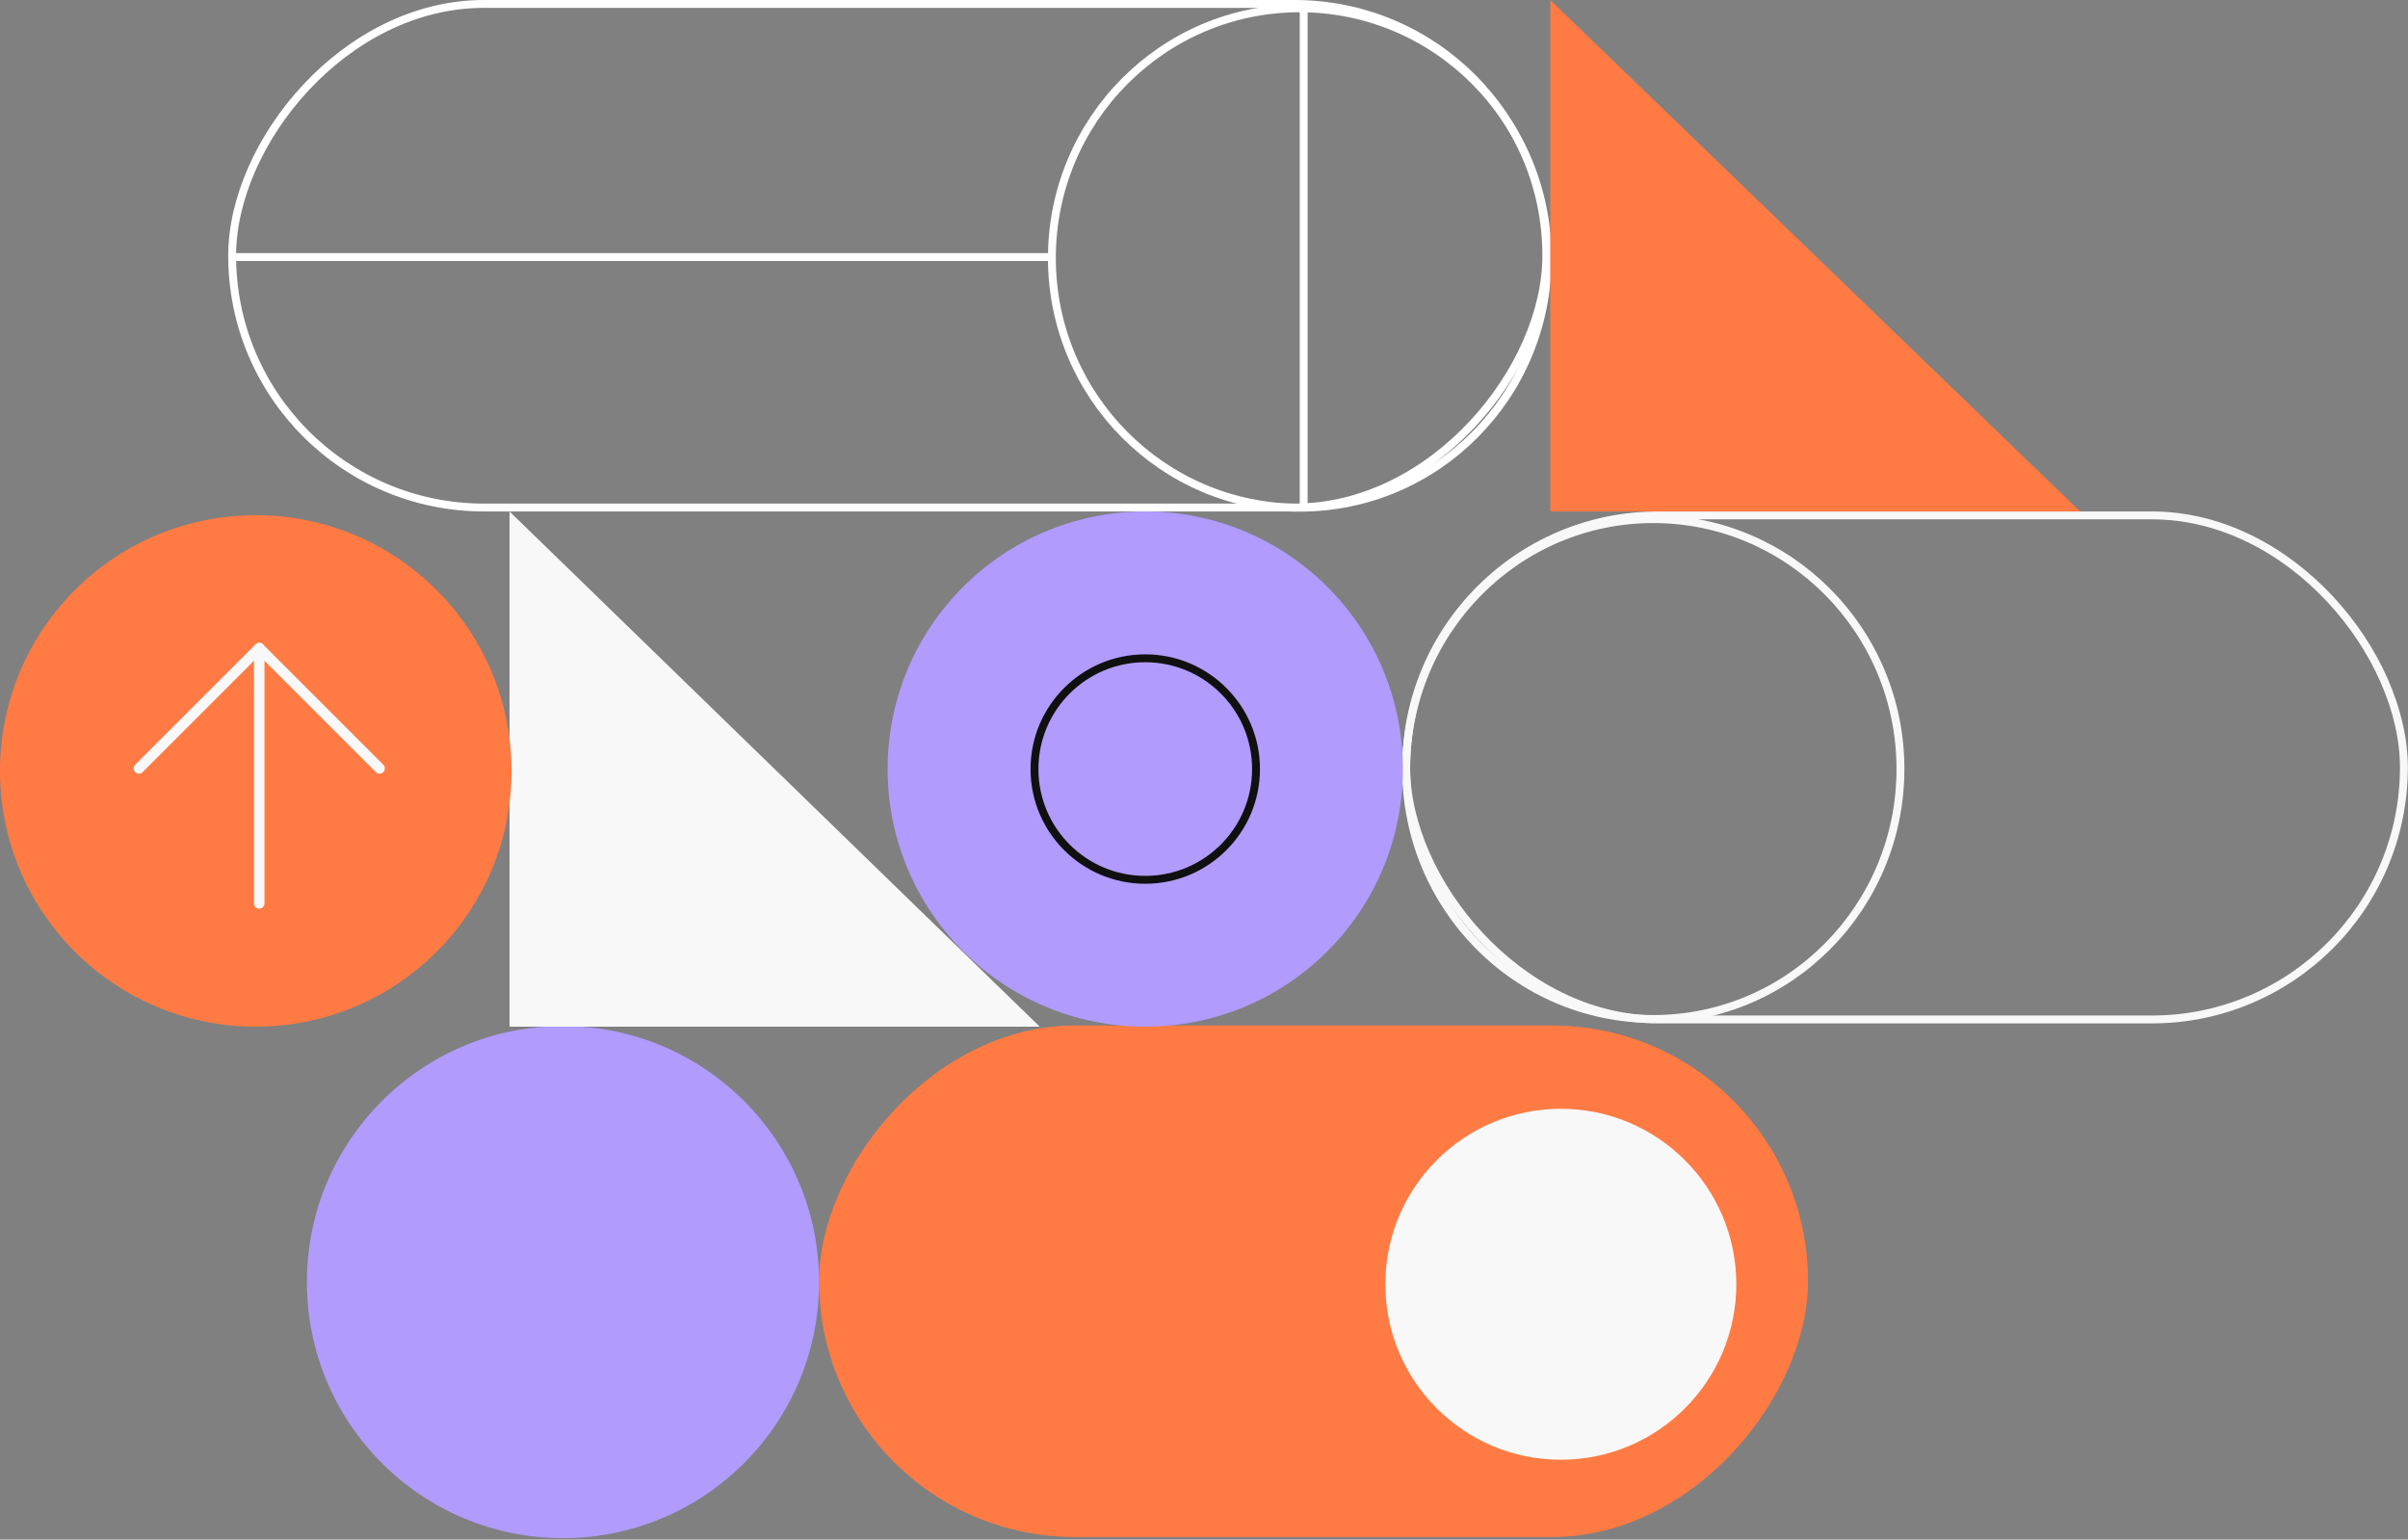
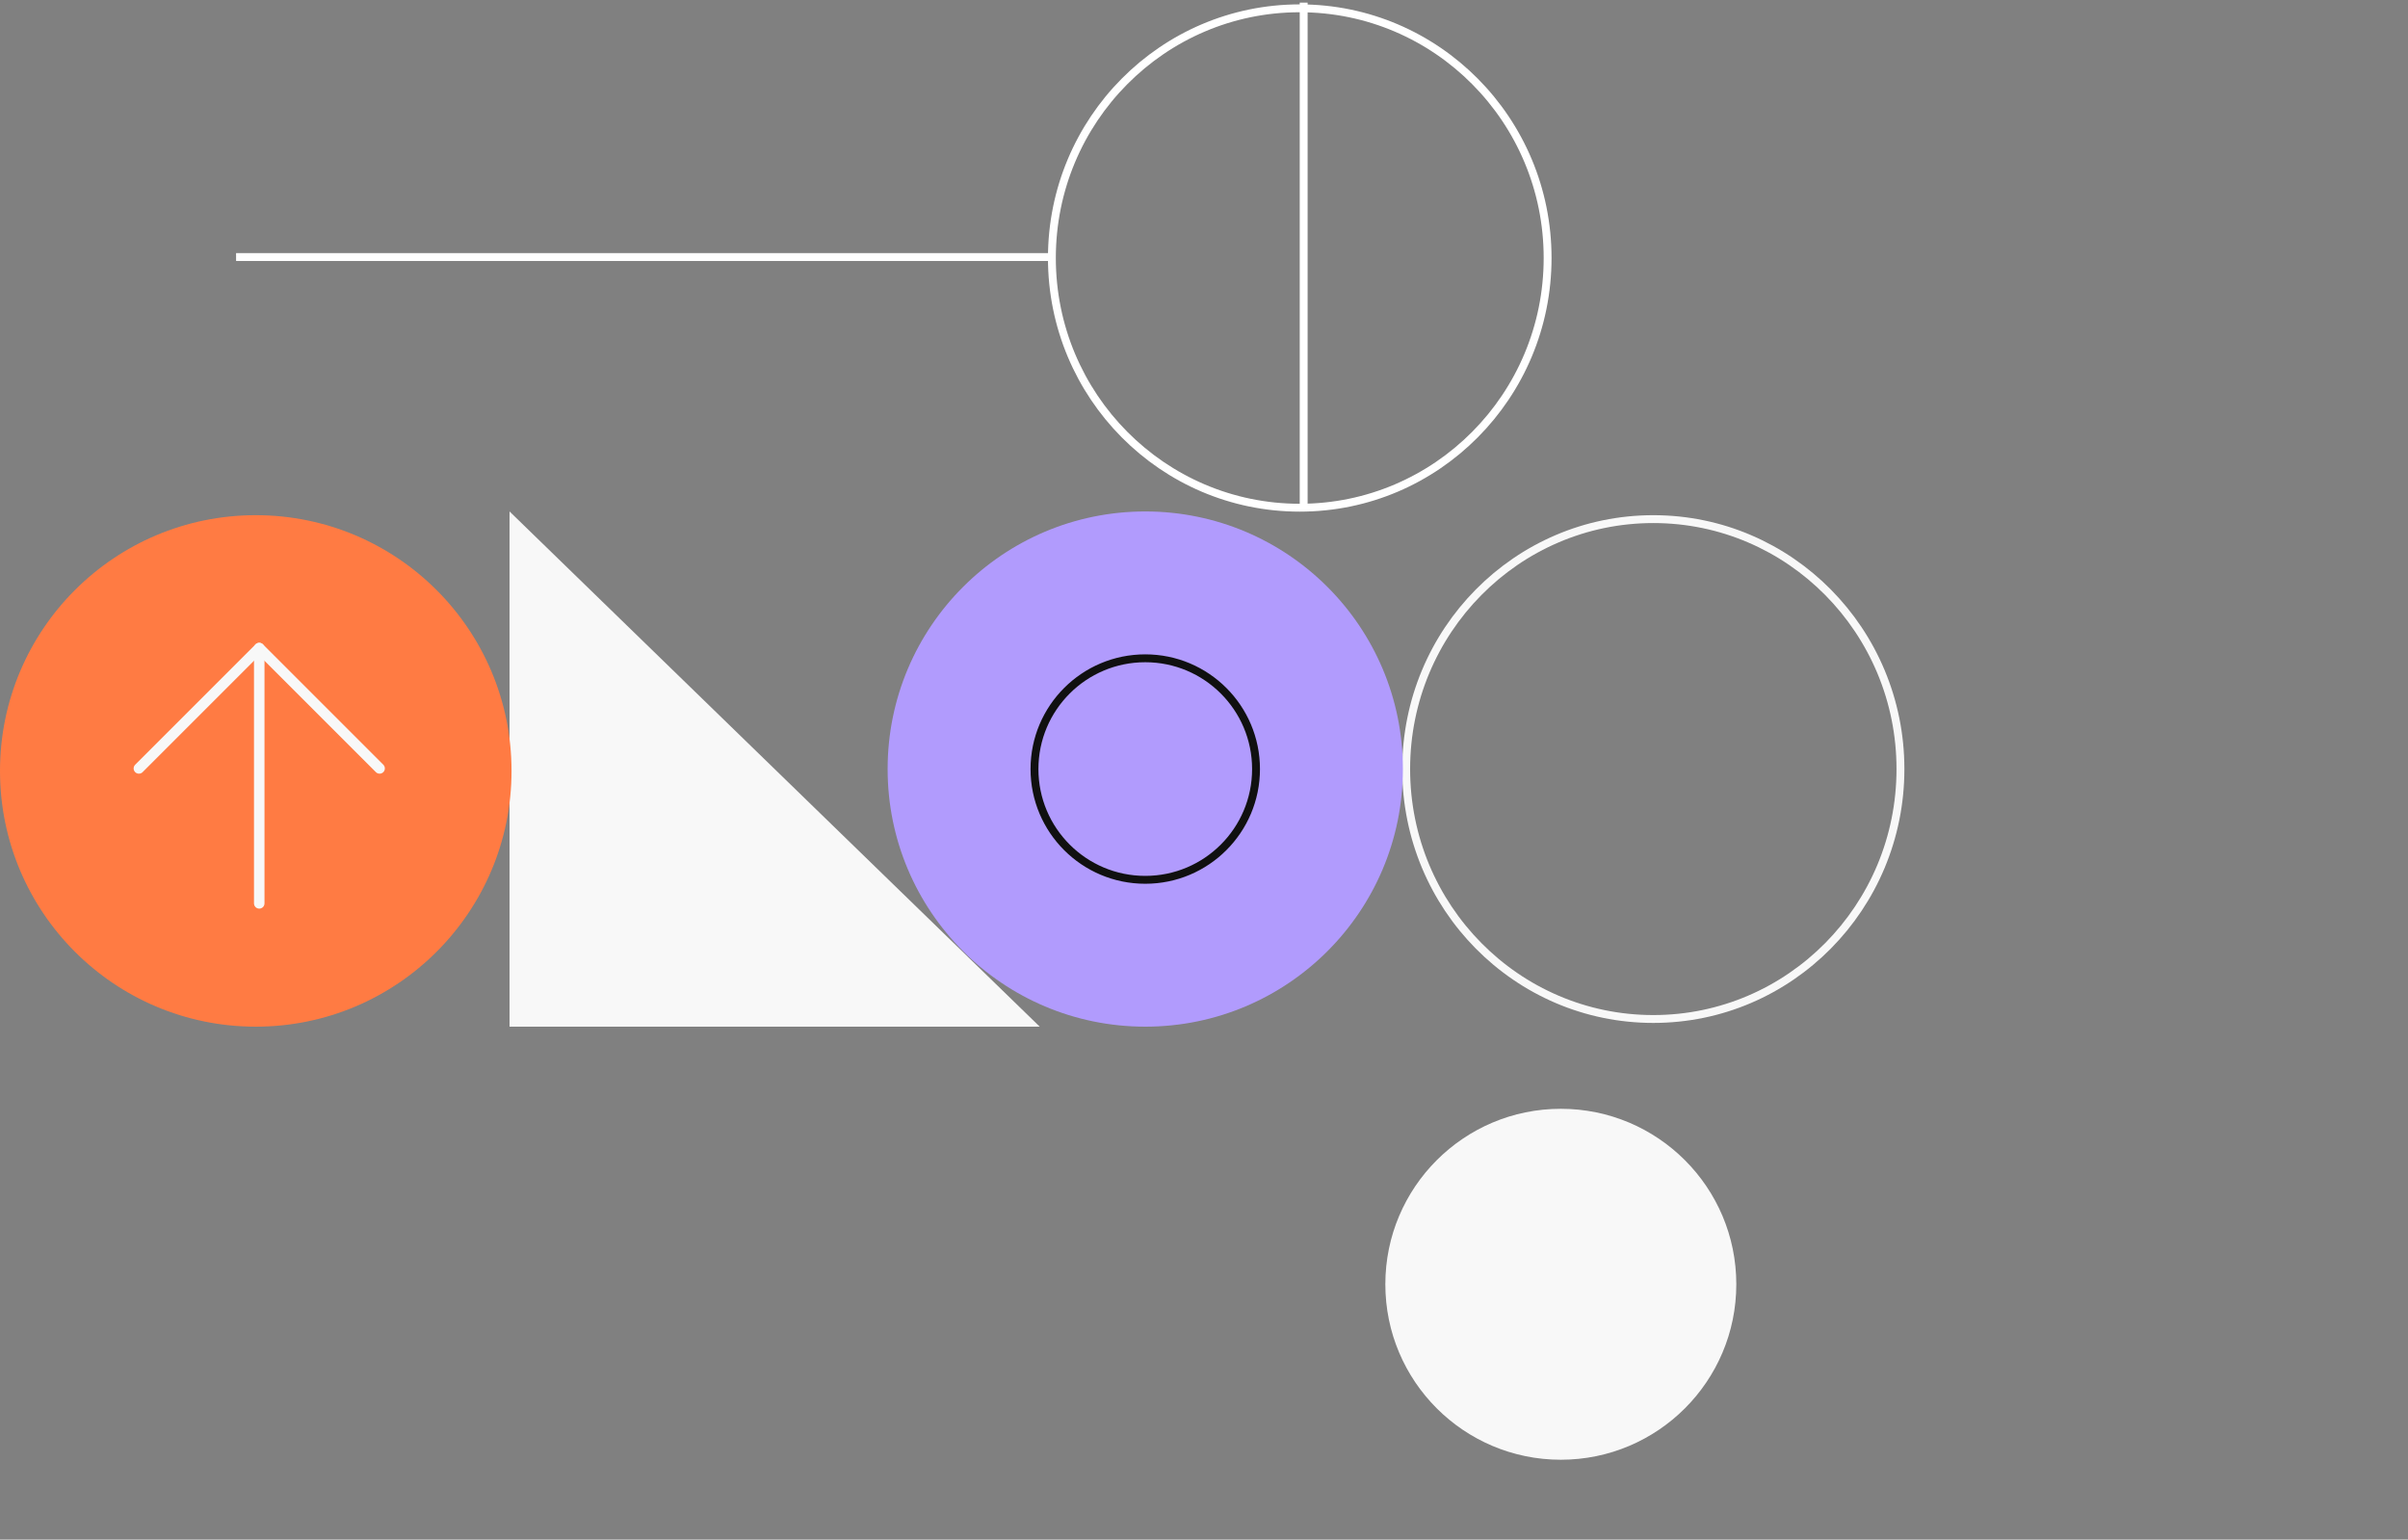
<svg xmlns="http://www.w3.org/2000/svg" width="918" height="587" viewBox="0 0 918 587" fill="none">
  <rect x="0" y="0" width="918" height="587" fill="#808080" stroke="none" />
-   <rect x="536.076" y="196.501" width="380.363" height="192.183" rx="96.092" stroke="#F8F8F8" stroke-width="3.003" />
  <path d="M724.506 293.216C724.506 345.861 682.309 388.509 630.291 388.509C578.274 388.509 536.076 345.861 536.076 293.216C536.076 240.572 578.274 197.924 630.291 197.924C682.309 197.924 724.506 240.572 724.506 293.216Z" stroke="#F8F8F8" stroke-width="3.003" />
-   <rect width="377" height="195" rx="97.5" transform="matrix(-1 0 0 1 689.258 391)" fill="#FF7B43" />
  <circle r="66.901" transform="matrix(-1 0 0 1 595.032 489.65)" fill="#F8F8F8" />
-   <circle r="97.629" transform="matrix(-1 0 0 1 214.629 488.816)" fill="#B19BFD" />
  <path d="M396.378 391.434L194.25 195L194.25 391.434L396.378 391.434Z" fill="#F8F8F8" />
  <circle r="97.505" transform="matrix(-1 0 0 1 97.505 293.928)" fill="#FF7B43" />
  <g clip-path="url(#clip0_2737_23232)">
    <path d="M98.83 344.426L98.83 247.095" stroke="#F8F8F8" stroke-width="4.004" stroke-linecap="round" stroke-linejoin="round" />
    <path d="M52.948 292.977L98.83 247.095L144.712 292.977" stroke="#F8F8F8" stroke-width="4.004" stroke-linecap="round" stroke-linejoin="round" />
  </g>
  <circle r="98.217" transform="matrix(-1 0 0 1 436.605 293.218)" fill="#B19BFD" />
  <circle r="42.23" transform="matrix(-1 0 0 1 436.605 293.217)" stroke="#101010" stroke-width="3.003" />
-   <rect x="-1.5" y="1.5" width="501" height="192" rx="96" transform="matrix(-1 0 0 1 588 0)" stroke="white" stroke-width="3" />
  <path d="M401.013 98.37C401.013 150.958 443.328 193.571 495.503 193.571C547.678 193.571 589.994 150.958 589.994 98.37C589.994 45.781 547.678 3.168 495.503 3.168C443.328 3.168 401.013 45.781 401.013 98.37Z" stroke="white" stroke-width="3" />
  <path d="M497 193L497 1" stroke="white" stroke-width="3" />
  <path d="M90 98L400 98" stroke="white" stroke-width="3" />
-   <path d="M793 195L591 -6.44971e-06L591 195L793 195Z" fill="#FF7B43" />
  <defs>
    <clipPath id="clip0_2737_23232">
      <rect width="103.235" height="103.235" fill="white" transform="matrix(-0.707 -0.707 -0.707 0.707 171.828 295.76)" />
    </clipPath>
  </defs>
</svg>